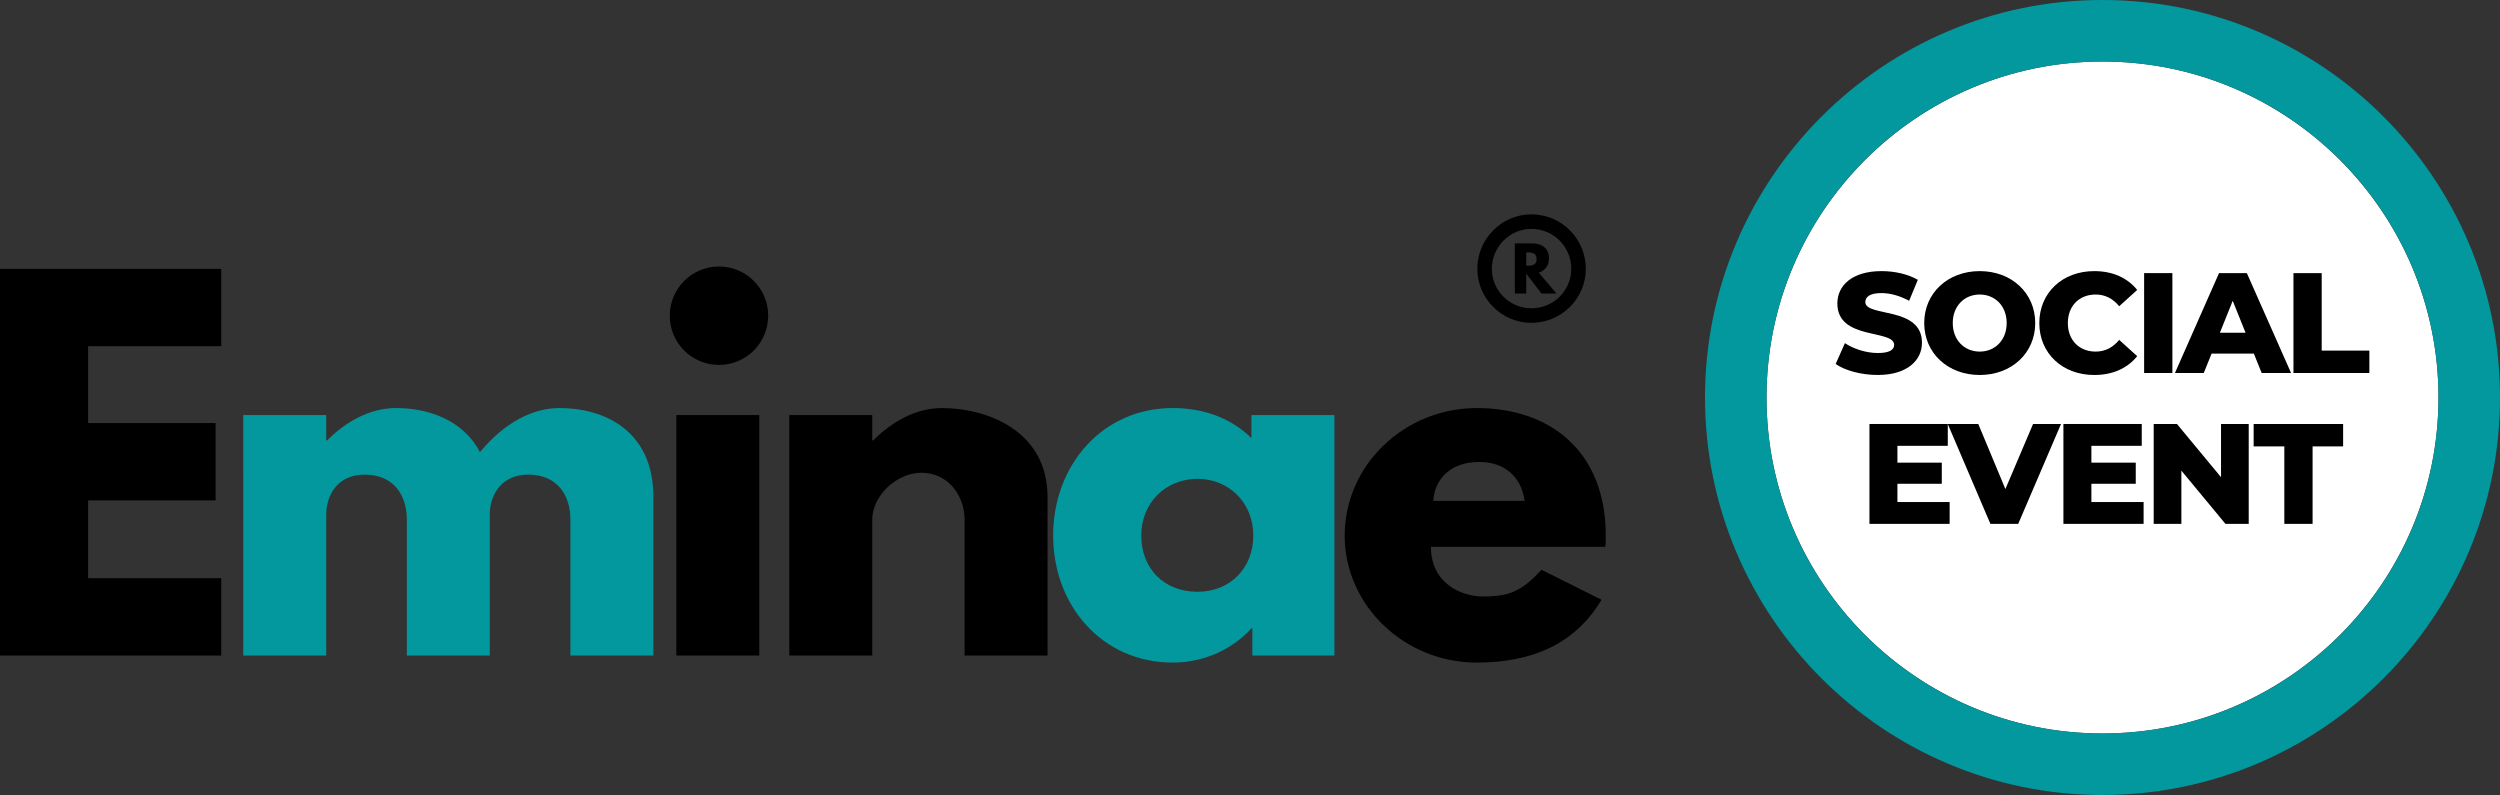
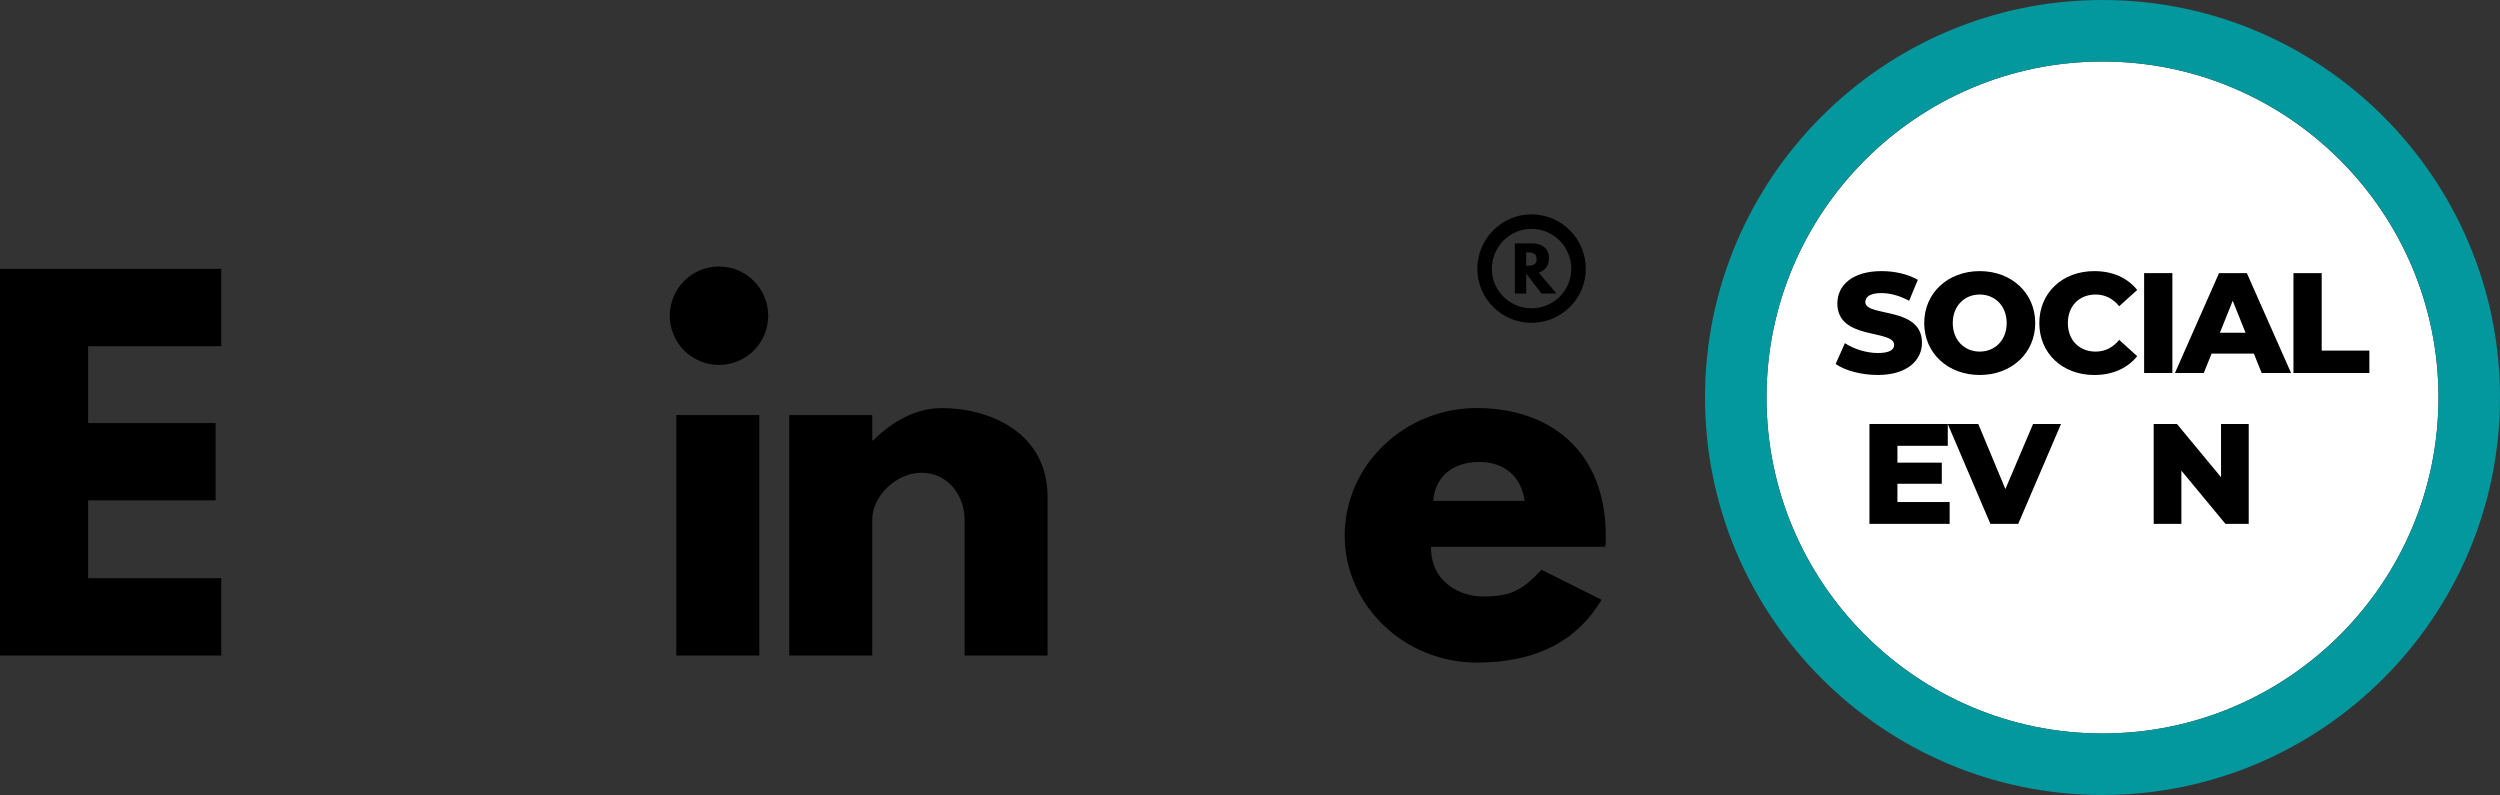
<svg xmlns="http://www.w3.org/2000/svg" id="a" viewBox="0 0 365.743 116.304">
  <rect x="0" y="0" width="365.743" height="116.304" fill="#333333" stroke="none" />
  <g>
    <path d="M32.366,50.646H12.892v11.246H31.543v11.314H12.892v11.383h19.474v11.315H0V39.331H32.366v11.315Z" />
-     <path d="M35.586,60.726h12.137v3.703h.137c2.743-2.743,6.24-4.731,10.08-4.731,4.663,0,9.806,1.714,12.275,6.446,3.703-4.457,7.817-6.446,11.657-6.446,6.446,0,13.715,3.223,13.715,13.029v23.177h-12.137v-19.886c0-3.497-1.851-6.583-6.171-6.583-3.84,0-5.486,2.811-5.623,5.486v20.983h-12.137v-19.886c0-3.497-1.851-6.583-6.172-6.583-4.046,0-5.623,3.086-5.623,5.897v20.572h-12.137V60.726Z" style="fill:#03989e;" />
    <path d="M112.385,46.189c0,3.977-3.223,7.2-7.2,7.2-3.977,0-7.2-3.223-7.2-7.2s3.223-7.2,7.2-7.2c3.977,0,7.2,3.223,7.2,7.2Zm-13.44,49.715h12.137V60.726h-12.137v35.178Z" />
    <path d="M115.471,60.726h12.137v3.703h.137c2.743-2.743,6.24-4.731,10.08-4.731,6.446,0,15.429,3.223,15.429,13.029v23.177h-12.137v-19.886c0-3.497-2.4-6.857-6.309-6.857-3.635,0-7.2,3.36-7.2,6.857v19.886h-12.137V60.726Z" />
-     <path d="M171.559,59.697c4.731,0,8.64,1.577,11.52,4.389v-3.36h12.138v35.178h-12v-3.977h-.137c-2.606,2.88-6.72,5.006-11.52,5.006-10.286,0-17.486-8.297-17.486-18.583s7.2-18.652,17.486-18.652Zm3.634,26.88c4.732,0,8.161-3.428,8.161-8.228,0-4.869-3.635-8.297-8.161-8.297-4.594,0-8.228,3.429-8.228,8.297,0,4.8,3.291,8.228,8.228,8.228Z" style="fill:#03989e;" />
    <path d="M209.341,79.995c0,5.417,4.525,7.269,7.611,7.269,3.909,0,5.623-.755,8.572-3.909l8.777,4.389c-3.977,6.651-10.423,9.189-18.24,9.189-10.629,0-19.337-8.366-19.337-18.583,0-10.286,8.709-18.652,19.337-18.652,10.697,0,18.858,6.309,18.858,18.652,0,.48,0,1.234-.068,1.646h-25.509Zm13.714-6.72c-.548-3.703-3.086-5.692-6.651-5.692-4.183,0-6.515,2.468-6.72,5.692h13.372Z" />
    <path d="M224.027,31.359c4.428,0,7.97,3.577,7.97,7.97,0,4.357-3.542,7.899-7.97,7.899-4.321,0-7.899-3.542-7.899-7.899,0-4.392,3.578-7.97,7.899-7.97Zm0,13.744c3.259,0,5.845-2.586,5.845-5.774,0-3.223-2.586-5.845-5.845-5.845-3.153,0-5.774,2.621-5.774,5.845,0,3.188,2.621,5.774,5.774,5.774Zm.177-9.493c1.381,0,2.409,.744,2.409,2.161,0,1.133-.602,1.807-1.488,2.125l2.586,3.046h-2.196l-2.232-2.905v2.905h-1.665v-7.332h2.586Zm-.709,3.259c.602,0,1.31-.071,1.31-.956,0-.921-.708-.992-1.31-.992h-.213v1.948h.213Z" />
  </g>
  <path d="M307.59,9c-27.102,0-49.153,22.049-49.153,49.152s22.05,49.153,49.153,49.153,49.153-22.05,49.153-49.153-22.05-49.152-49.153-49.152Z" style="fill:#fff;" />
  <path d="M307.59,116.304c-32.065,0-58.152-26.087-58.152-58.152S275.525,0,307.59,0s58.152,26.087,58.152,58.151-26.087,58.152-58.152,58.152Zm0-107.304c-27.146,0-49.152,22.006-49.152,49.152s22.006,49.152,49.152,49.152,49.152-22.006,49.152-49.152-22.006-49.152-49.152-49.152" style="fill:#03989e;" />
  <g>
    <path d="M268.55,53.253l1.356-3.048c1.295,.856,3.131,1.44,4.822,1.44,1.712,0,2.38-.48,2.38-1.19,0-2.317-8.309-.626-8.309-6.053,0-2.609,2.13-4.739,6.472-4.739,1.899,0,3.861,.438,5.302,1.273l-1.273,3.068c-1.398-.751-2.776-1.127-4.05-1.127-1.732,0-2.358,.584-2.358,1.315,0,2.234,8.287,.564,8.287,5.949,0,2.546-2.13,4.717-6.472,4.717-2.4,0-4.779-.647-6.157-1.607Z" />
    <path d="M281.508,47.262c0-4.384,3.444-7.599,8.12-7.599s8.12,3.215,8.12,7.599c0,4.383-3.444,7.598-8.12,7.598s-8.12-3.214-8.12-7.598Zm12.064,0c0-2.526-1.732-4.175-3.944-4.175-2.213,0-3.945,1.649-3.945,4.175,0,2.525,1.732,4.175,3.945,4.175,2.212,0,3.944-1.649,3.944-4.175Z" />
    <path d="M298.345,47.262c0-4.446,3.402-7.599,8.036-7.599,2.693,0,4.863,.981,6.283,2.756l-2.63,2.379c-.919-1.106-2.046-1.711-3.444-1.711-2.4,0-4.07,1.67-4.07,4.175s1.67,4.175,4.07,4.175c1.398,0,2.525-.605,3.444-1.712l2.63,2.38c-1.42,1.774-3.59,2.755-6.283,2.755-4.634,0-8.036-3.152-8.036-7.598Z" />
    <path d="M313.68,39.956h4.133v14.612h-4.133v-14.612Z" />
    <path d="M329.73,51.729h-6.179l-1.148,2.839h-4.216l6.45-14.612h4.07l6.471,14.612h-4.3l-1.148-2.839Zm-1.211-3.048l-1.878-4.676-1.879,4.676h3.757Z" />
    <path d="M335.525,39.956h4.133v11.334h6.973v3.277h-11.105v-14.612Z" />
    <path d="M285.227,73.446v3.194h-11.731v-14.612h11.46v3.194h-7.368v2.463h6.491v3.089h-6.491v2.672h7.64Z" />
    <path d="M301.523,62.028l-6.263,14.612h-4.07l-6.241-14.612h4.467l3.966,9.519,4.05-9.519h4.092Z" />
-     <path d="M313.603,73.446v3.194h-11.731v-14.612h11.46v3.194h-7.368v2.463h6.491v3.089h-6.491v2.672h7.64Z" />
    <path d="M328.981,62.028v14.612h-3.402l-6.45-7.786v7.786h-4.05v-14.612h3.402l6.45,7.786v-7.786h4.05Z" />
-     <path d="M334.191,65.306h-4.488v-3.277h13.089v3.277h-4.468v11.334h-4.133v-11.334Z" />
  </g>
</svg>